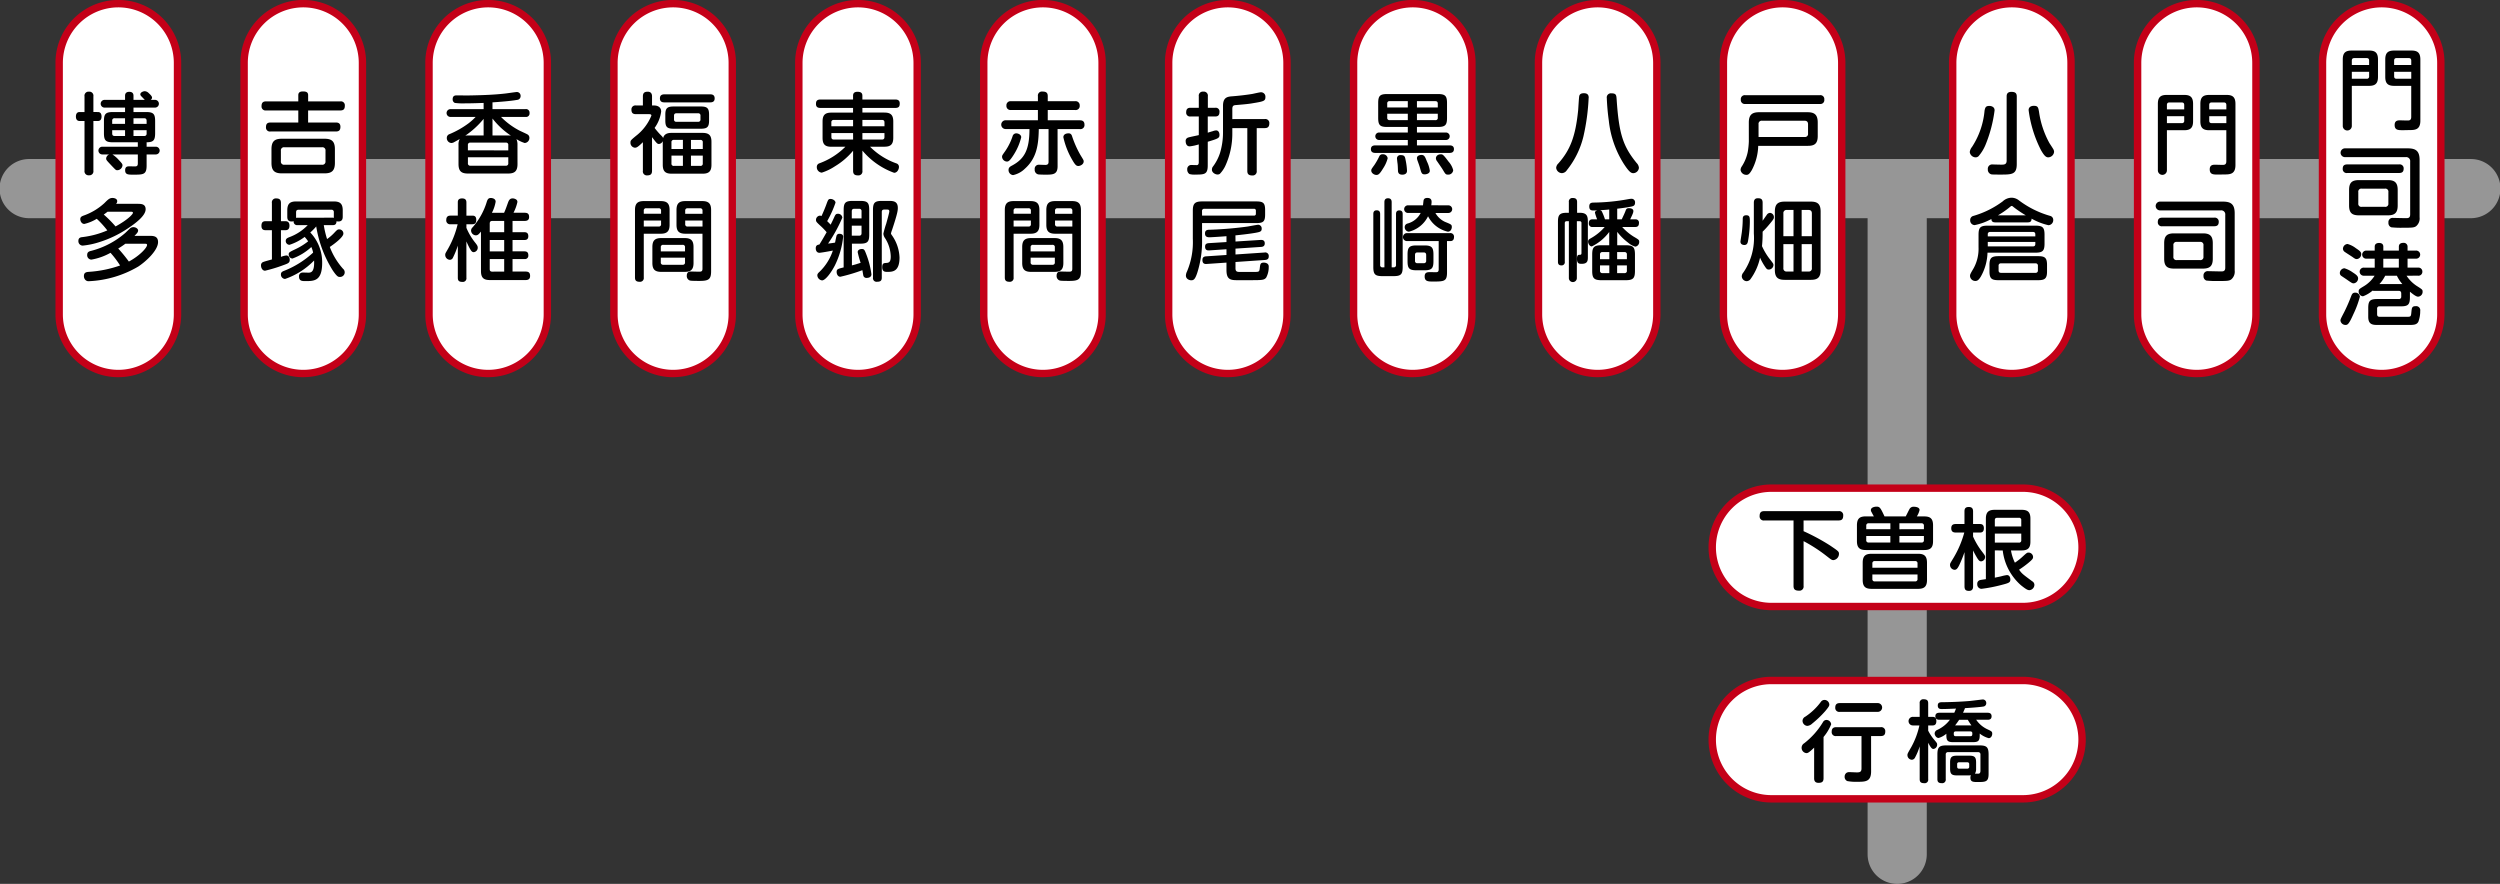
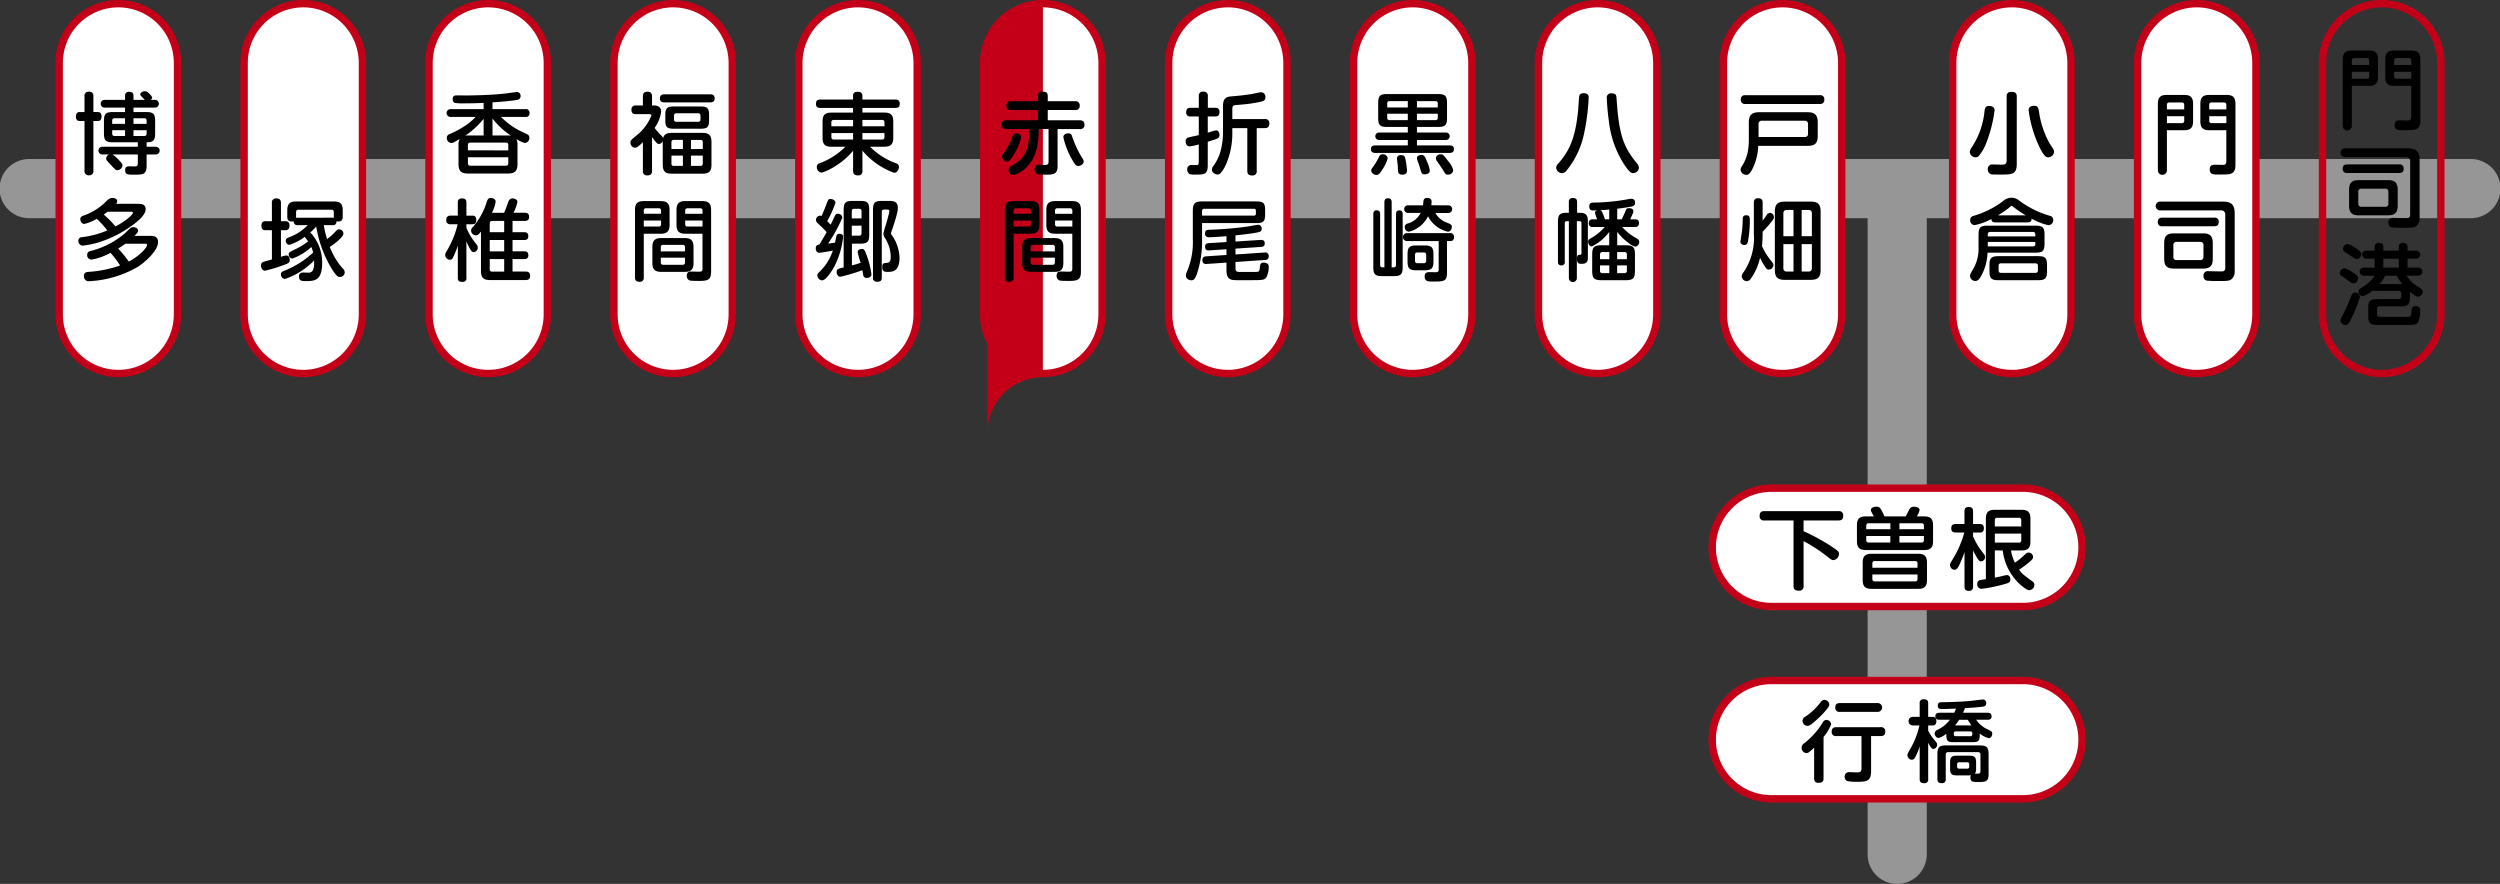
<svg xmlns="http://www.w3.org/2000/svg" id="グループ_4770" data-name="グループ 4770" width="370" height="130.814" viewBox="0 0 370 130.814">
  <rect x="0" y="0" width="370" height="130.814" fill="#333333" stroke="none" />
  <defs>
    <clipPath id="clip-path">
      <rect id="長方形_4734" data-name="長方形 4734" width="370" height="130.814" fill="none" />
    </clipPath>
  </defs>
  <g id="グループ_4292" data-name="グループ 4292" clip-path="url(#clip-path)">
    <path id="パス_7081" data-name="パス 7081" d="M365.621,30.257H4.379a4.379,4.379,0,1,1,0-8.757H365.621a4.379,4.379,0,1,1,0,8.757" transform="translate(0 2.036)" fill="#969696" />
    <path id="パス_7082" data-name="パス 7082" d="M256.879,128.778A4.379,4.379,0,0,1,252.5,124.4V25.879a4.379,4.379,0,0,1,8.757,0V124.4a4.379,4.379,0,0,1-4.379,4.379" transform="translate(23.905 2.036)" fill="#969696" />
    <path id="パス_7083" data-name="パス 7083" d="M16.757,55.235h0A8.758,8.758,0,0,1,8,46.477V9.258a8.757,8.757,0,0,1,17.515,0V46.477a8.758,8.758,0,0,1-8.757,8.757" transform="translate(0.757 0.047)" fill="#fff" />
    <path id="パス_7084" data-name="パス 7084" d="M16.8,55.828a9.315,9.315,0,0,1-9.3-9.3V9.3a9.3,9.3,0,1,1,18.609,0V46.524a9.315,9.315,0,0,1-9.3,9.3m0-54.734A8.219,8.219,0,0,0,8.595,9.3V46.524a8.21,8.21,0,0,0,16.42,0V9.3a8.219,8.219,0,0,0-8.21-8.21" transform="translate(0.71)" fill="#c40018" />
    <path id="パス_7085" data-name="パス 7085" d="M13.52,15.415c.446,0,.537.368.537.657,0,.34-.117.669-.537.669h-.67v7.353a.59.59,0,0,1-.643.682.6.6,0,0,1-.671-.682V16.74h-.721c-.472,0-.552-.393-.552-.657,0-.368.144-.669.552-.669h.721V13.1a.6.6,0,0,1,.657-.7.6.6,0,0,1,.657.7v2.311Zm8.428-1.8a.572.572,0,1,1,0,1.143H18.784v.657h1.851c1.1,0,1.352.276,1.352,1.352v1.772c0,1.09-.276,1.339-1.26,1.353v.656h1.327a.572.572,0,1,1,0,1.142H20.727v1.629c0,1.352-.46,1.365-1.956,1.365-.774,0-1.221,0-1.221-.657,0-.577.38-.577.644-.577.131,0,.7.013.8.013.289,0,.433-.079.433-.46V21.689H15.66a4.589,4.589,0,0,1,.945.816c.473.5.552.616.552.8a.794.794,0,0,1-.762.721c-.222,0-.262-.065-.735-.552-.88-.93-.92-.958-.92-1.206a.693.693,0,0,1,.46-.579h-1a.572.572,0,1,1,0-1.142h5.226v-.656H15.765c-1.09,0-1.353-.263-1.353-1.353V16.767c0-1.063.236-1.352,1.353-1.352h1.772v-.657H14.544a.573.573,0,1,1,0-1.143h2.993V13c0-.393.236-.577.616-.577s.631.157.631.577v.616h1.68c-.079-.078-.459-.472-.537-.551a.444.444,0,0,1-.132-.263c0-.315.46-.472.657-.472a.877.877,0,0,1,.578.276c.2.184.5.459.5.669a.392.392,0,0,1-.209.34Zm-6.314,3.546h1.9v-.828H16.013a.331.331,0,0,0-.38.368Zm0,.945v.486c0,.236.1.368.38.368h1.524v-.854Zm5.094-.945v-.447c0-.21-.079-.381-.368-.381H18.784v.828Zm0,.945H18.784v.854h1.575a.327.327,0,0,0,.368-.368Z" transform="translate(0.972 1.167)" />
    <path id="パス_7086" data-name="パス 7086" d="M19.37,27.633c.485,0,1.181,0,1.181.8,0,.972-1.51,2.088-2.613,2.823a16.192,16.192,0,0,1-4.213,2.034,11.692,11.692,0,0,1-2.482.527.651.651,0,0,1-.644-.7c0-.5.381-.539.629-.564a13.233,13.233,0,0,0,3.651-.986,13.561,13.561,0,0,0-1.562-1.719,6.313,6.313,0,0,1-1.838.761c-.407,0-.6-.432-.6-.708,0-.343.262-.435.446-.512a8.913,8.913,0,0,0,3.112-1.851c.552-.552.775-.774,1.209-.774.053,0,.7.012.7.485a.546.546,0,0,1-.171.381Zm1.772,4.74c.5,0,1.247,0,1.247.917,0,1.209-1.72,2.824-2.927,3.624A15.723,15.723,0,0,1,12.2,39.081a.659.659,0,0,1-.6-.223.837.837,0,0,1-.184-.539c0-.577.42-.6.855-.629a17.173,17.173,0,0,0,4.5-.933,14.038,14.038,0,0,0-1.418-1.877,8.79,8.79,0,0,1-2.836,1.01.645.645,0,0,1-.616-.7c0-.433.288-.525.6-.6a12.416,12.416,0,0,0,5.027-2.638c.131-.119.644-.631.763-.722a.712.712,0,0,1,.446-.145c.38,0,.7.248.7.5s-.21.46-.539.788ZM14.919,28.8c-.171.131-.315.248-.565.42A17.011,17.011,0,0,1,16.1,30.98c1.942-1.064,2.572-1.851,2.572-2.009s-.144-.171-.342-.171Zm2.626,4.74a12.261,12.261,0,0,1-1.051.708,22.571,22.571,0,0,1,1.575,1.93c1.668-.905,2.692-2.073,2.692-2.454,0-.184-.131-.184-.419-.184Z" transform="translate(1.003 2.534)" />
    <path id="パス_7087" data-name="パス 7087" d="M66.757,55.235h0A8.758,8.758,0,0,1,58,46.477V9.258a8.757,8.757,0,0,1,17.515,0V46.477a8.758,8.758,0,0,1-8.757,8.757" transform="translate(5.491 0.047)" fill="#fff" />
    <path id="パス_7088" data-name="パス 7088" d="M66.8,55.828a9.315,9.315,0,0,1-9.3-9.3V9.3a9.3,9.3,0,1,1,18.609,0V46.524a9.315,9.315,0,0,1-9.3,9.3m0-54.734a8.219,8.219,0,0,0-8.21,8.21V46.524a8.21,8.21,0,0,0,16.42,0V9.3a8.219,8.219,0,0,0-8.21-8.21" transform="translate(5.444)" fill="#c40018" />
    <path id="パス_7089" data-name="パス 7089" d="M70.874,23.111c0,1.1-.485,1.394-1.4,1.394H63.563c-.933,0-1.419-.289-1.419-1.394V20.276a1.631,1.631,0,0,1,.184-.88c-.145.08-.787.447-.918.512a.909.909,0,0,1-.328.08.725.725,0,0,1-.67-.749.576.576,0,0,1,.394-.565,13.278,13.278,0,0,0,2.822-1.6,8.791,8.791,0,0,0,1.051-.945h-3.7a.578.578,0,1,1,0-1.155H65.86v-.918c-.393.011-1.615.065-2.928.065a8.511,8.511,0,0,1-1.326-.065.554.554,0,0,1-.327-.552c0-.565.407-.565.616-.565.25,0,1.365.013,1.588.013,2.68-.041,4.162-.132,5.462-.276.3-.026,1.667-.236,1.838-.236a.559.559,0,0,1,.551.6.549.549,0,0,1-.512.564c-.932.171-2.612.3-3.65.367v1h4.884a.523.523,0,0,1,.6.578.515.515,0,0,1-.6.577H68.433a10.853,10.853,0,0,0,2.809,2.061c.145.067,1.025.474,1.077.512a.558.558,0,0,1,.315.512.741.741,0,0,1-.7.775,5.311,5.311,0,0,1-1.221-.578,1.911,1.911,0,0,1,.157.866ZM65.86,18.87V16.416A12.724,12.724,0,0,1,63.143,18.9a2.094,2.094,0,0,1,.42-.027Zm3.65,2.207V20.3a.322.322,0,0,0-.368-.369H63.9a.328.328,0,0,0-.368.369v.774Zm0,1.024H63.536v.867a.332.332,0,0,0,.368.381h5.238a.331.331,0,0,0,.368-.381Zm-.039-3.23a2.518,2.518,0,0,1,.433.027,11.466,11.466,0,0,1-2.731-2.534V18.87Z" transform="translate(5.716 1.178)" />
    <path id="パス_7090" data-name="パス 7090" d="M63.329,38.569a.532.532,0,0,1-.6.618c-.539,0-.67-.224-.67-.618V33.817a12.288,12.288,0,0,1-.722,1.785.5.5,0,0,1-.46.315.723.723,0,0,1-.683-.722c0-.209.014-.209.407-.892a13.742,13.742,0,0,0,1.432-3.65H60.992a.561.561,0,0,1-.643-.631c0-.643.459-.643.643-.643h1.064V27.449c0-.223.012-.617.631-.617.552,0,.643.3.643.617V29.38h.893c.314,0,.565.13.565.616,0,.406-.131.657-.565.657h-.893v.537A9.137,9.137,0,0,0,64.6,33.344c.34.419.406.565.406.775a.661.661,0,0,1-.59.669c-.236,0-.355-.158-.525-.446-.146-.236-.394-.761-.565-1.143Zm2.153-6.826c-.327.394-.46.552-.762.552a.731.731,0,0,1-.7-.709.649.649,0,0,1,.223-.472,10.177,10.177,0,0,0,2.114-3.822c.119-.342.238-.524.591-.524.131,0,.709.053.709.551a5.619,5.619,0,0,1-.552,1.641h1.8c.2-.419.394-.985.578-1.5.118-.314.25-.631.683-.631a.955.955,0,0,1,.5.144.426.426,0,0,1,.209.407,6.451,6.451,0,0,1-.577,1.575h1.654c.551,0,.656.276.656.644,0,.525-.432.564-.669.564H70.157v1.668H71.9c.315,0,.591.105.591.591,0,.552-.4.564-.591.564H70.157v1.681h1.758c.474,0,.579.262.579.6a.5.5,0,0,1-.579.539H70.157v1.851h1.93c.5,0,.669.209.669.657,0,.539-.393.6-.669.6H66.8c-.893,0-1.314-.315-1.314-1.326Zm3.439.092V30.166H67.15c-.3,0-.368.184-.368.382v1.286Zm0,1.155h-2.14v1.68h2.14Zm0,4.674V35.812h-2.14V37.3c0,.184.054.368.368.368Z" transform="translate(5.699 2.534)" />
    <path id="パス_7091" data-name="パス 7091" d="M41.757,55.235h0A8.758,8.758,0,0,1,33,46.477V9.258a8.757,8.757,0,0,1,17.515,0V46.477a8.758,8.758,0,0,1-8.757,8.757" transform="translate(3.124 0.047)" fill="#fff" />
    <path id="パス_7092" data-name="パス 7092" d="M41.8,55.828a9.315,9.315,0,0,1-9.3-9.3V9.3a9.3,9.3,0,1,1,18.609,0V46.524a9.315,9.315,0,0,1-9.3,9.3m0-54.734a8.219,8.219,0,0,0-8.21,8.21V46.524a8.21,8.21,0,0,0,16.42,0V9.3a8.219,8.219,0,0,0-8.21-8.21" transform="translate(3.077)" fill="#c40018" />
-     <path id="パス_7093" data-name="パス 7093" d="M47.018,13.836a.576.576,0,0,1,.669.631c0,.486-.17.709-.669.709H42.252v1.785h4.1c.209,0,.682.012.682.629,0,.5-.2.7-.682.7H36.7a.583.583,0,0,1-.683-.629c0-.46.159-.7.683-.7h4.1V15.176H36.043a.591.591,0,0,1-.683-.644c0-.565.288-.7.683-.7H40.8v-.905c0-.343.171-.565.67-.565.46,0,.787.079.787.565v.905Zm-.8,9.1c0,1.181-.486,1.549-1.536,1.549H38.367c-1.051,0-1.537-.368-1.537-1.549V20.913c0-1.2.5-1.55,1.537-1.55h6.314c1.025,0,1.536.342,1.536,1.55Zm-1.391-1.8a.457.457,0,0,0-.524-.512H38.747a.456.456,0,0,0-.524.512v1.55a.461.461,0,0,0,.524.525H44.3a.461.461,0,0,0,.524-.525Z" transform="translate(3.348 1.171)" />
    <path id="パス_7094" data-name="パス 7094" d="M36.9,31.527H35.97c-.171,0-.616,0-.616-.631,0-.485.171-.7.616-.7H36.9V27.509a.584.584,0,0,1,.631-.683c.473,0,.709.172.709.683V30.2h.682c.315,0,.578.159.578.657,0,.473-.223.67-.578.67h-.682v3.952a3.121,3.121,0,0,1,.787-.21c.354,0,.512.328.512.644,0,.446-.223.537-1.011.813a21.924,21.924,0,0,1-2.639.8c-.393,0-.6-.42-.6-.774a.506.506,0,0,1,.355-.527c.183-.078,1.076-.314,1.26-.368Zm7.68-.748a13.855,13.855,0,0,0,.486,2.061,6.562,6.562,0,0,0,1.037-.893c.46-.486.512-.539.775-.539a.608.608,0,0,1,.6.631c0,.512-1.3,1.5-2.009,1.969a10.341,10.341,0,0,0,1.956,3.229.682.682,0,0,1-.473,1.209c-.236,0-.407-.027-1.051-.972a17.434,17.434,0,0,1-2.441-6.5,8.139,8.139,0,0,1-.88.893,6.38,6.38,0,0,1,1.76,4.477c0,2.717-1.182,2.717-2.483,2.717-.459,0-.945,0-.945-.683a.519.519,0,0,1,.472-.577c.132-.013.788.013.933.013.407,0,.906-.131.828-1.8a10.925,10.925,0,0,1-4.293,2.73.642.642,0,0,1-.616-.669c0-.3.17-.407.419-.512a13.7,13.7,0,0,0,4.346-2.717,4.1,4.1,0,0,0-.263-.828,8.238,8.238,0,0,1-2.8,1.707.6.6,0,0,1-.551-.617c0-.289.105-.342,1.063-.8a9.46,9.46,0,0,0,1.812-1.129,4.9,4.9,0,0,0-.512-.656A7.569,7.569,0,0,1,39.5,33.693a.567.567,0,0,1-.552-.577c0-.328.236-.435.524-.552a7.244,7.244,0,0,0,2.732-1.785H40.7a.511.511,0,0,1-.578-.591.772.772,0,0,1-.3.053c-.644,0-.644-.473-.644-.775V28.6c0-1,.406-1.327,1.326-1.327h5.553c.893,0,1.327.3,1.327,1.327v.866c0,.276,0,.775-.657.775a.953.953,0,0,1-.263-.041c-.012.552-.34.579-.578.579Zm1.3-1.1a1.311,1.311,0,0,1,.2.013.869.869,0,0,1-.014-.223v-.6a.333.333,0,0,0-.381-.368h-4.8c-.263,0-.406.078-.406.393v.578a1.047,1.047,0,0,1-.014.223,1.138,1.138,0,0,1,.236-.013Z" transform="translate(3.341 2.54)" />
    <path id="パス_7095" data-name="パス 7095" d="M91.757,55.235h0A8.758,8.758,0,0,1,83,46.477V9.258a8.757,8.757,0,1,1,17.515,0V46.477a8.758,8.758,0,0,1-8.757,8.757" transform="translate(7.858 0.047)" fill="#fff" />
    <path id="パス_7096" data-name="パス 7096" d="M91.8,55.828a9.315,9.315,0,0,1-9.3-9.3V9.3a9.3,9.3,0,1,1,18.609,0V46.524a9.315,9.315,0,0,1-9.3,9.3m0-54.734a8.219,8.219,0,0,0-8.21,8.21V46.524a8.21,8.21,0,0,0,16.42,0V9.3a8.219,8.219,0,0,0-8.21-8.21" transform="translate(7.811)" fill="#c40018" />
    <path id="パス_7097" data-name="パス 7097" d="M90.019,19.715a.688.688,0,0,1-.552.42c-.263,0-.342-.105-1.037-1.011V24.1c0,.485-.2.683-.709.683a.587.587,0,0,1-.644-.683V19.871c-.775.763-.959.816-1.182.816a.724.724,0,0,1-.656-.749c0-.315.039-.355.814-1a7.228,7.228,0,0,0,2.285-3.006c0-.21-.236-.21-.356-.21H86.054c-.473,0-.671-.2-.671-.67a.579.579,0,0,1,.671-.616h1.024V13.1c0-.524.236-.7.721-.7.54,0,.632.4.632.683v1.353h.276c.656,0,1.076.315,1.076.905a5.287,5.287,0,0,1-.972,2.416c.3.407.644.775.774.92.4.393.435.446.487.59.171-.762.945-.774,1.26-.774H95.9c.932,0,1.326.34,1.326,1.326v3.387c0,1-.407,1.326-1.326,1.326H91.332c-.892,0-1.313-.314-1.313-1.326Zm.262-5.737c-.222,0-.682-.013-.682-.591,0-.459.276-.6.682-.6H97.03c.223,0,.669.025.669.6,0,.511-.354.591-.669.591Zm6.592,2.7c0,.959-.29,1.2-1.248,1.2H91.647c-.946,0-1.248-.223-1.248-1.2v-.892c0-.972.316-1.2,1.248-1.2h3.978c.92,0,1.248.211,1.248,1.2Zm-5.567,4.2H93V19.531H91.673a.322.322,0,0,0-.368.368ZM93,23.378V21.855H91.306v1.156a.322.322,0,0,0,.368.368Zm2.6-7.419a.322.322,0,0,0-.368-.368H92.053c-.314,0-.368.184-.368.368v.525a.322.322,0,0,0,.368.368h3.178a.322.322,0,0,0,.368-.368Zm.342,4.923V19.9a.322.322,0,0,0-.368-.368H94.193v1.352Zm0,.972H94.193v1.524h1.379a.322.322,0,0,0,.368-.368Z" transform="translate(8.07 1.174)" />
    <path id="パス_7098" data-name="パス 7098" d="M87.151,38.5a.553.553,0,0,1-.619.629c-.524,0-.682-.223-.682-.629V28.513c0-.984.393-1.327,1.313-1.327h2.482c.905,0,1.326.315,1.326,1.327v2.178c0,.986-.406,1.327-1.326,1.327H87.151Zm2.558-9.439v-.447a.321.321,0,0,0-.354-.368H87.518a.324.324,0,0,0-.367.368v.447Zm-2.558,1v.892h2.192a.321.321,0,0,0,.367-.368v-.524Zm7.364,6.275c0,1.011-.42,1.327-1.313,1.327H89.75c-.906,0-1.326-.315-1.326-1.327V33.987c0-1,.407-1.326,1.326-1.326H93.2c.908,0,1.313.328,1.313,1.326Zm-4.844-1.706h3.584v-.6a.322.322,0,0,0-.368-.368H90.038a.326.326,0,0,0-.367.368Zm0,.932v.682a.326.326,0,0,0,.367.368h2.849a.322.322,0,0,0,.368-.368v-.682Zm3.65-3.545c-.932,0-1.327-.34-1.327-1.327V28.513c0-1,.407-1.327,1.327-1.327H95.79c.958,0,1.326.368,1.326,1.327v9.046c0,1.221-.368,1.442-1.72,1.442-1.3,0-1.378-.037-1.5-.091a.7.7,0,0,1-.381-.669c0-.631.447-.631.616-.631s1.011.026,1.183.026c.354,0,.525-.039.525-.446V32.018Zm-.039-2.953h2.562v-.447a.328.328,0,0,0-.369-.368H93.649a.327.327,0,0,0-.368.368Zm2.562,1H93.282v.524a.326.326,0,0,0,.368.368h2.194Z" transform="translate(8.128 2.574)" />
    <path id="パス_7099" data-name="パス 7099" d="M116.757,55.235h0A8.758,8.758,0,0,1,108,46.477V9.258a8.757,8.757,0,0,1,17.515,0V46.477a8.758,8.758,0,0,1-8.757,8.757" transform="translate(10.225 0.047)" fill="#fff" />
    <path id="パス_7100" data-name="パス 7100" d="M116.8,55.828a9.315,9.315,0,0,1-9.3-9.3V9.3a9.3,9.3,0,1,1,18.609,0V46.524a9.315,9.315,0,0,1-9.3,9.3m0-54.734a8.219,8.219,0,0,0-8.21,8.21V46.524a8.21,8.21,0,0,0,16.42,0V9.3a8.219,8.219,0,0,0-8.21-8.21" transform="translate(10.177)" fill="#c40018" />
    <path id="パス_7101" data-name="パス 7101" d="M120.433,15.485c.92,0,1.326.33,1.326,1.327v2.4c0,1.024-.433,1.327-1.326,1.327H118.32a10.36,10.36,0,0,0,3.9,2.468.533.533,0,0,1,.38.524c0,.328-.235.866-.721.866a11.041,11.041,0,0,1-4.687-3.282V24.1a.591.591,0,0,1-.657.683c-.511,0-.721-.2-.721-.683V21.131a10.479,10.479,0,0,1-2.678,2.3,7.93,7.93,0,0,1-1.956.946.8.8,0,0,1-.736-.841A.543.543,0,0,1,110.81,23a10.509,10.509,0,0,0,3.859-2.454h-2.061c-.917,0-1.313-.328-1.313-1.327v-2.4c0-.971.368-1.327,1.313-1.327h3.2V14.8h-4.818c-.276,0-.67-.051-.67-.578,0-.381.092-.669.67-.669h4.818v-.565c0-.393.223-.577.644-.577s.735.105.735.577v.565h4.858c.275,0,.67.053.67.578,0,.419-.105.669-.67.669H117.19v.682Zm-4.622,2.023v-.932h-2.848a.324.324,0,0,0-.368.368v.564Zm0,1.01H112.6v.591c0,.21.079.368.368.368h2.848Zm1.378-1.01h3.269v-.564c0-.2-.078-.368-.354-.368H117.19Zm0,1.01v.959H120.1c.3,0,.354-.2.354-.368v-.591Z" transform="translate(10.445 1.175)" />
    <path id="パス_7102" data-name="パス 7102" d="M110.917,30.81c-.5-.472-.591-.564-.591-.8a.638.638,0,0,1,.564-.643.562.562,0,0,1,.251.065c.34-.722.629-1.483.669-1.588.315-.867.342-.945.683-.945s.721.262.721.551a15.979,15.979,0,0,1-1.233,2.73c.248.251.275.264.511.527.355-.709.381-.775.578-1.21.143-.3.235-.405.486-.405a.631.631,0,0,1,.669.577,22.031,22.031,0,0,1-2.113,3.834c.564-.065.826-.105,1.037-.145.025-.131.157-.8.2-.945a.417.417,0,0,1,.472-.355c.105,0,.525.026.525.432a12.5,12.5,0,0,1-1.222,4.241c-.524,1.025-1.391,2.22-1.9,2.22a.789.789,0,0,1-.7-.749c0-.223.144-.355.367-.564a7.718,7.718,0,0,0,1.931-3.1c-.932.184-1.851.328-1.982.328-.551,0-.551-.616-.551-.656,0-.5.34-.539.537-.565.289-.46.564-.918,1.076-1.825a9.991,9.991,0,0,0-.984-1.011m3.505-2.271c0-1.089.263-1.351,1.352-1.351h1.089c1.091,0,1.34.262,1.34,1.351v3.624c0,1.063-.236,1.352-1.34,1.352h-1.221v3.216c.512-.131.6-.157,1.287-.38a14.635,14.635,0,0,1-.433-1.576c0-.34.342-.472.6-.472.368,0,.42.131.671.787a12.738,12.738,0,0,1,.761,2.955c0,.511-.565.539-.682.539a.472.472,0,0,1-.5-.289c-.039-.132-.131-.736-.159-.854a25.6,25.6,0,0,1-3.254.972c-.4,0-.552-.433-.552-.7,0-.433.184-.473,1.037-.682Zm1.2,1.235h1.444v-1.05a.324.324,0,0,0-.355-.369h-.736c-.276,0-.354.172-.354.369Zm1.444,1.075h-1.444v1.485h1.089c.248,0,.355-.132.355-.368Zm1.693-2.31c0-1.089.263-1.351,1.352-1.351h.972c.617,0,1.352.012,1.352,1.037,0,.3,0,.708-.854,3.257a4.453,4.453,0,0,0-.157.5c0,.105.051.171.2.381a6.112,6.112,0,0,1,1.064,3.2c0,2.128-1.064,2.128-1.812,2.128-.315,0-.749,0-.749-.7,0-.591.276-.6.539-.617.381-.026.721-.041.721-.932a5.173,5.173,0,0,0-.853-2.757,1.291,1.291,0,0,1-.236-.644,14.239,14.239,0,0,1,.42-1.484c.092-.327.46-1.628.46-1.825,0-.263-.21-.263-.328-.263h-.433c-.328,0-.355.224-.355.368v9.7c0,.472-.21.617-.7.617a.53.53,0,0,1-.6-.617Z" transform="translate(10.441 2.547)" />
    <path id="パス_7103" data-name="パス 7103" d="M141.757,55.235h0A8.758,8.758,0,0,1,133,46.477V9.258a8.757,8.757,0,1,1,17.515,0V46.477a8.758,8.758,0,0,1-8.757,8.757" transform="translate(12.592 0.047)" fill="#fff" />
-     <path id="パス_7104" data-name="パス 7104" d="M141.8,55.828a9.315,9.315,0,0,1-9.3-9.3V9.3a9.3,9.3,0,0,1,18.609,0V46.524a9.315,9.315,0,0,1-9.3,9.3m0-54.734a8.219,8.219,0,0,0-8.21,8.21V46.524a8.21,8.21,0,1,0,16.42,0V9.3a8.219,8.219,0,0,0-8.21-8.21" transform="translate(12.544)" fill="#c40018" />
+     <path id="パス_7104" data-name="パス 7104" d="M141.8,55.828a9.315,9.315,0,0,1-9.3-9.3V9.3a9.3,9.3,0,0,1,18.609,0V46.524a9.315,9.315,0,0,1-9.3,9.3a8.219,8.219,0,0,0-8.21,8.21V46.524a8.21,8.21,0,1,0,16.42,0V9.3a8.219,8.219,0,0,0-8.21-8.21" transform="translate(12.544)" fill="#c40018" />
    <path id="パス_7105" data-name="パス 7105" d="M143.708,23.432c0,1.247-.708,1.247-1.851,1.247-.236,0-.841-.013-1.01-.039a.68.68,0,0,1-.525-.749.6.6,0,0,1,.657-.682c.144,0,.774.026.905.026.328,0,.486-.118.486-.447V17.931h-1.445c-.038,2.4-.34,4.318-2.047,5.855a3.568,3.568,0,0,1-1.759.958.748.748,0,0,1-.67-.775c0-.34.222-.485.525-.643,1.8-.971,2.572-2.285,2.572-5.4h-3.492a.651.651,0,1,1,0-1.3h4.74V15.108h-3.979a.6.6,0,0,1-.682-.643.607.607,0,0,1,.682-.658h3.979V13.06a.6.6,0,0,1,.682-.682c.591,0,.775.223.775.682v.748h4.031a.608.608,0,0,1,.7.644.6.6,0,0,1-.7.657h-4.031v1.523h4.714c.209,0,.721,0,.721.644a.6.6,0,0,1-.7.657h-3.282Zm-5.382-4.293a8.636,8.636,0,0,1-1.168,2.679c-.565.892-.762.92-.959.92a.747.747,0,0,1-.709-.683c0-.2,0-.21.46-.854a8.719,8.719,0,0,0,1.1-2.219.562.562,0,0,1,.527-.42c.327,0,.748.21.748.578m7.536-.118a15.032,15.032,0,0,0,1.248,2.784c.446.721.46.749.46.905,0,.46-.525.683-.788.683-.289,0-.46-.131-.92-.932a11.494,11.494,0,0,1-1.3-3.322c0-.327.25-.578.787-.578.368,0,.46.289.512.46" transform="translate(12.816 1.172)" />
    <path id="パス_7106" data-name="パス 7106" d="M137.151,38.5a.553.553,0,0,1-.618.629c-.524,0-.682-.223-.682-.629V28.513c0-.984.393-1.327,1.312-1.327h2.482c.905,0,1.326.315,1.326,1.327v2.178c0,.986-.406,1.327-1.326,1.327h-2.494Zm2.558-9.439v-.447a.321.321,0,0,0-.354-.368h-1.838a.324.324,0,0,0-.367.368v.447Zm-2.558,1v.892h2.192a.321.321,0,0,0,.367-.368v-.524Zm7.364,6.275c0,1.011-.42,1.327-1.312,1.327H139.75c-.906,0-1.326-.315-1.326-1.327V33.987c0-1,.407-1.326,1.326-1.326H143.2c.906,0,1.312.328,1.312,1.326Zm-4.844-1.706h3.584v-.6a.322.322,0,0,0-.368-.368h-2.849a.326.326,0,0,0-.367.368Zm0,.932v.682a.326.326,0,0,0,.367.368h2.849a.322.322,0,0,0,.368-.368v-.682Zm3.65-3.545c-.932,0-1.327-.34-1.327-1.327V28.513c0-1,.407-1.327,1.327-1.327h2.469c.958,0,1.326.368,1.326,1.327v9.046c0,1.221-.368,1.442-1.72,1.442-1.3,0-1.378-.037-1.5-.091a.7.7,0,0,1-.381-.669c0-.631.447-.631.616-.631s1.012.026,1.183.026c.354,0,.525-.039.525-.446V32.018Zm-.039-2.953h2.562v-.447a.328.328,0,0,0-.369-.368h-1.825a.327.327,0,0,0-.368.368Zm2.562,1h-2.562v.524a.326.326,0,0,0,.368.368h2.194Z" transform="translate(12.862 2.574)" />
    <path id="パス_7107" data-name="パス 7107" d="M166.757,55.235h0A8.758,8.758,0,0,1,158,46.477V9.258a8.757,8.757,0,1,1,17.515,0V46.477a8.758,8.758,0,0,1-8.757,8.757" transform="translate(14.959 0.047)" fill="#fff" />
    <path id="パス_7108" data-name="パス 7108" d="M166.8,55.828a9.315,9.315,0,0,1-9.3-9.3V9.3a9.3,9.3,0,0,1,18.609,0V46.524a9.315,9.315,0,0,1-9.3,9.3m0-54.734a8.219,8.219,0,0,0-8.21,8.21V46.524a8.21,8.21,0,0,0,16.42,0V9.3a8.219,8.219,0,0,0-8.21-8.21" transform="translate(14.911)" fill="#c40018" />
    <path id="パス_7109" data-name="パス 7109" d="M163.569,23.3c0,1.3-.433,1.365-1.772,1.365a2.886,2.886,0,0,1-.933-.079.774.774,0,0,1-.328-.683.6.6,0,0,1,.67-.656c.131,0,.683.025.8.013.21-.041.236-.276.236-.407V20.2a7.232,7.232,0,0,1-1.339.289c-.591,0-.6-.683-.6-.762a.505.505,0,0,1,.355-.537c.131-.067,1.339-.3,1.588-.368V16.066h-1.221a.565.565,0,0,1-.644-.644c0-.643.46-.643.644-.643h1.221V13.073a.59.59,0,0,1,.656-.683.6.6,0,0,1,.684.683V14.78h1.076a.553.553,0,0,1,.644.631c0,.6-.368.656-.644.656h-1.089v2.4c.117-.039.629-.2.736-.222a1.609,1.609,0,0,1,.511-.119c.315,0,.486.315.486.657,0,.472-.158.552-1.733,1.024ZM172,16.447a.591.591,0,0,1,.683.657c0,.643-.432.683-.683.683h-1.181v6.327a.6.6,0,0,1-.657.683c-.616,0-.736-.3-.736-.683V17.787h-2.218v.748a11.425,11.425,0,0,1-1.064,4.9,4.524,4.524,0,0,1-.775,1.115.547.547,0,0,1-.34.105c-.368,0-.841-.3-.841-.7a.873.873,0,0,1,.092-.394,6.956,6.956,0,0,0,1.117-2.126,10.559,10.559,0,0,0,.432-2.955V14.491c0-1.313.709-1.365,1.457-1.418.487-.039,1.786-.159,2.876-.343.211-.038,1.089-.248,1.273-.248a.652.652,0,0,1,.671.7c0,.616-.251.656-2.089.959-.539.091-1.508.17-2.257.235-.315.026-.552.053-.552.578v1.5Z" transform="translate(15.176 1.173)" />
    <path id="パス_7110" data-name="パス 7110" d="M162.726,32.786A15.356,15.356,0,0,1,162,37.843c-.3.866-.485,1.063-.878,1.063-.251,0-.788-.171-.788-.7a1.475,1.475,0,0,1,.157-.591,11.131,11.131,0,0,0,.867-4.857V28.585c0-1.037.315-1.352,1.366-1.352h8.047c1.025,0,1.287.251,1.287,1.287v.631c0,1.037-.251,1.286-1.287,1.286h-8.047Zm0-3.452H170.4a.258.258,0,0,0,.29-.29v-.432a.258.258,0,0,0-.29-.289h-7.326a.312.312,0,0,0-.354.354Zm4.949,3.834,3.7-.236c.34-.026.631.078.631.512s-.315.511-.578.524l-3.755.25v.867l4.293-.29a.517.517,0,0,1,.629.566c0,.262-.092.512-.565.537l-4.358.3v.932c0,.5.262.537.616.537h2.089c.787,0,.828,0,.892-.577s.092-.8.6-.8a.956.956,0,0,1,.512.144.526.526,0,0,1,.209.486,3.242,3.242,0,0,1-.381,1.6c-.327.368-.564.368-2.678.368h-1.693c-1,0-1.5-.2-1.5-1.5v-1.1l-2.914.2c-.2.013-.644.039-.644-.578,0-.289.092-.525.565-.551l2.993-.2V34.31l-2.521.171c-.209.013-.643.039-.643-.552,0-.368.184-.5.578-.524l2.586-.159V32.38c-.657.053-2.218.158-2.494.158-.236,0-.683,0-.683-.565,0-.539.407-.552.762-.552a53.356,53.356,0,0,0,5.54-.472c.25-.039,1.4-.264,1.575-.264a.541.541,0,0,1,.512.6c0,.42-.289.474-.905.591-1.039.184-2.468.328-2.981.381Z" transform="translate(15.18 2.578)" />
    <path id="パス_7111" data-name="パス 7111" d="M191.757,55.235h0A8.758,8.758,0,0,1,183,46.477V9.258a8.757,8.757,0,1,1,17.515,0V46.477a8.758,8.758,0,0,1-8.757,8.757" transform="translate(17.325 0.047)" fill="#fff" />
    <path id="パス_7112" data-name="パス 7112" d="M191.8,55.828a9.315,9.315,0,0,1-9.3-9.3V9.3a9.3,9.3,0,1,1,18.609,0V46.524a9.315,9.315,0,0,1-9.3,9.3m0-54.734a8.219,8.219,0,0,0-8.21,8.21V46.524a8.21,8.21,0,1,0,16.42,0V9.3a8.219,8.219,0,0,0-8.21-8.21" transform="translate(17.278)" fill="#c40018" />
    <path id="パス_7113" data-name="パス 7113" d="M192.161,18.412h4.227a.554.554,0,1,1,0,1.1h-4.227v.8h4.818c.158,0,.657,0,.657.551,0,.5-.381.564-.657.564H186.016c-.157,0-.669,0-.669-.551,0-.5.381-.564.669-.564h4.792v-.8h-4.2a.553.553,0,1,1,0-1.1h4.2v-.826h-3.032c-1.077,0-1.352-.25-1.352-1.353V14.067c0-1.09.263-1.353,1.352-1.353h7.483c1.09,0,1.352.276,1.352,1.353v2.165c0,1.064-.248,1.353-1.352,1.353h-3.1Zm-4.333,3.807a4.96,4.96,0,0,1-.683,1.511c-.5.826-.7.958-.985.958-.328,0-.761-.276-.761-.644,0-.184.013-.209.46-.826a9.426,9.426,0,0,0,.721-1.274.508.508,0,0,1,.539-.314.677.677,0,0,1,.709.59m-.066-7.523h3.045v-.933h-2.678a.321.321,0,0,0-.368.368Zm0,.932v.578a.322.322,0,0,0,.368.368h2.678v-.946Zm2.718,6.841a10.081,10.081,0,0,1,.21,1.6c0,.473-.407.578-.683.578-.5,0-.644-.25-.657-.6s-.026-.826-.066-1.076c-.026-.171-.078-.657-.078-.709a.487.487,0,0,1,.538-.512c.591,0,.644.223.736.722m4.765-7.772v-.565c0-.248-.105-.368-.368-.368h-2.717V14.7Zm0,.932h-3.085v.946h2.717a.324.324,0,0,0,.368-.368Zm-1.6,7.077a4.538,4.538,0,0,1,.42,1.353c0,.432-.526.537-.762.537-.433,0-.486-.21-.682-.918-.08-.29-.236-.736-.368-1.09a1.291,1.291,0,0,1-.092-.393c0-.343.368-.473.669-.473.435,0,.539.289.814.984m3.2.013a3.017,3.017,0,0,1,.682,1.26.722.722,0,0,1-.775.657c-.342,0-.393-.105-.761-.721-.131-.223-.447-.671-.841-1.248a.76.76,0,0,1-.184-.447c0-.222.171-.59.736-.59.25,0,.354.025,1.143,1.089" transform="translate(17.548 1.204)" />
    <path id="パス_7114" data-name="パス 7114" d="M187.313,27.41c0-.17,0-.6.537-.6s.539.435.539.6v9.623h.276a.326.326,0,0,0,.368-.367V29.157c0-.144,0-.552.485-.552.46,0,.5.328.5.552V36.98c0,1.077-.25,1.352-1.352,1.352h-1.642c-1.089,0-1.351-.262-1.351-1.352V29.169c0-.171,0-.577.5-.577.472,0,.511.342.511.577v7.5a.326.326,0,0,0,.368.367h.264Zm9.268,10.359c0,1.313-.38,1.365-2.034,1.365-.736,0-1.274,0-1.274-.749,0-.643.433-.643.84-.643.132,0,.7.013.816.013.3,0,.419-.092.419-.432V33.147h-4.673a.591.591,0,1,1,0-1.181h6.341a.529.529,0,0,1,.6.591c0,.342-.158.59-.539.59h-.5Zm.159-9.912a.566.566,0,1,1,0,1.129h-1.878a3.13,3.13,0,0,0,1.419,1.314c.933.38,1.01.407,1.01.775,0,.2-.13.682-.59.682a4.382,4.382,0,0,1-2.928-2.285,4.28,4.28,0,0,1-2.836,2.285.66.66,0,0,1-.616-.7.539.539,0,0,1,.432-.512,3.072,3.072,0,0,0,1.931-1.563h-1.839a.566.566,0,1,1,0-1.129h2.18c.013-.118.066-.6.08-.7.025-.118.078-.393.564-.393.629,0,.629.446.629.6a3.157,3.157,0,0,1-.051.486Zm-2.167,8.258c0,1.037-.235,1.352-1.313,1.352h-1.221c-1.076,0-1.3-.315-1.3-1.352v-.959c0-1.01.2-1.365,1.3-1.365h1.221c1.077,0,1.313.328,1.313,1.365Zm-1.076-.906c0-.236-.105-.381-.368-.381h-.918c-.236,0-.368.105-.368.381v.841a.322.322,0,0,0,.368.368h.918a.329.329,0,0,0,.368-.368Z" transform="translate(17.578 2.534)" />
    <path id="パス_7115" data-name="パス 7115" d="M216.757,55.235h0A8.758,8.758,0,0,1,208,46.477V9.258a8.757,8.757,0,0,1,17.515,0V46.477a8.758,8.758,0,0,1-8.757,8.757" transform="translate(19.692 0.047)" fill="#fff" />
    <path id="パス_7116" data-name="パス 7116" d="M216.8,55.828a9.315,9.315,0,0,1-9.3-9.3V9.3a9.3,9.3,0,1,1,18.609,0V46.524a9.315,9.315,0,0,1-9.3,9.3m0-54.734a8.219,8.219,0,0,0-8.21,8.21V46.524a8.21,8.21,0,0,0,16.42,0V9.3a8.219,8.219,0,0,0-8.21-8.21" transform="translate(19.645)" fill="#c40018" />
    <path id="パス_7117" data-name="パス 7117" d="M215.2,13.3a31.7,31.7,0,0,1-.762,5.658A12.734,12.734,0,0,1,211.971,24a.907.907,0,0,1-.736.433.878.878,0,0,1-.841-.788.991.991,0,0,1,.328-.656c1.76-2,2.534-3.979,2.928-7.89.025-.328.117-1.931.158-2.062.066-.342.354-.433.7-.433.7,0,.7.487.7.7m4.137.236c.342,5.094.944,6.918,2.953,9.387a1.137,1.137,0,0,1,.342.722.862.862,0,0,1-.828.788c-.328,0-.631-.184-1.432-1.419a14.844,14.844,0,0,1-2.193-6.341,33.41,33.41,0,0,1-.3-3.346.612.612,0,0,1,.682-.71c.709,0,.736.263.776.92" transform="translate(19.919 1.193)" />
    <path id="パス_7118" data-name="パス 7118" d="M213.432,38.622a.591.591,0,1,1-1.182,0V30.205h-.314c-.223,0-.29.119-.29.289v5.7a.469.469,0,0,1-.5.552c-.486,0-.511-.342-.511-.552V30.325c0-.959.17-1.366,1.273-1.366h.34V27.37a.523.523,0,0,1,.579-.6c.472,0,.641.2.641.6v1.588h.4c1.089,0,1.194.525,1.194,1.366V35.51c0,.512-.026,1-.905,1-.342,0-.709,0-.709-.736,0-.6.209-.6.445-.6.211,0,.223-.132.223-.29V30.494a.252.252,0,0,0-.288-.289h-.394Zm7.221-4.859c1.09,0,1.379.251,1.379,1.379v2.416c0,1.089-.263,1.378-1.379,1.378h-3.571c-1.1,0-1.378-.289-1.378-1.378V35.142c0-1.089.263-1.379,1.378-1.379h1.142V31.795a7.061,7.061,0,0,1-2.573,2.14c-.342,0-.552-.433-.552-.709s.171-.368.407-.5a7.591,7.591,0,0,0,2.048-1.666h-1.785a.5.5,0,0,1-.565-.566c0-.314.144-.565.512-.565h.721a7.976,7.976,0,0,1-.327-.984c0-.209.209-.3.368-.342-.2.013-.42.013-.565.013-.276,0-.644,0-.644-.59,0-.552.342-.565.669-.578a29.946,29.946,0,0,0,5.134-.512,2.929,2.929,0,0,1,.472-.053.52.52,0,0,1,.5.591c0,.381-.21.486-.486.552-.7.144-1.339.236-2.153.328V29.93h.67c.3-.643.419-.879.564-1.26.092-.262.172-.393.5-.393.394,0,.657.157.657.419,0,.21-.067.394-.473,1.234h.841a.473.473,0,0,1,.459.54c0,.446-.21.591-.565.591H220.14a8.016,8.016,0,0,0,1.655,1.4c.8.472.866.512.866.8a.691.691,0,0,1-.577.709,2.827,2.827,0,0,1-1.077-.6,8.187,8.187,0,0,1-1.6-1.588v1.981Zm-2.429-5.291c-.446.053-.945.08-1.391.105a.385.385,0,0,1,.342.276,8.356,8.356,0,0,1,.42,1.076h.629Zm-1.365,7.353h1.379V34.775h-1.011a.327.327,0,0,0-.368.368Zm1.379,2.061V36.744h-1.379v.775a.327.327,0,0,0,.368.368Zm2.6-2.061v-.683a.325.325,0,0,0-.368-.368h-1.076v1.051Zm0,.918h-1.444v1.143h1.076a.322.322,0,0,0,.368-.368Z" transform="translate(19.942 2.534)" />
    <path id="パス_7119" data-name="パス 7119" d="M241.757,55.235h0A8.758,8.758,0,0,1,233,46.477V9.258a8.757,8.757,0,0,1,17.515,0V46.477a8.758,8.758,0,0,1-8.757,8.757" transform="translate(22.059 0.047)" fill="#fff" />
    <path id="パス_7120" data-name="パス 7120" d="M241.8,55.828a9.315,9.315,0,0,1-9.3-9.3V9.3a9.3,9.3,0,1,1,18.609,0V46.524a9.315,9.315,0,0,1-9.3,9.3m0-54.734a8.219,8.219,0,0,0-8.21,8.21V46.524a8.21,8.21,0,0,0,16.42,0V9.3a8.219,8.219,0,0,0-8.21-8.21" transform="translate(22.012)" fill="#c40018" />
    <path id="パス_7121" data-name="パス 7121" d="M236.546,16.927c0-1.181.5-1.537,1.549-1.537h7.115c1.023,0,1.536.328,1.536,1.537v1.982c0,1.129-.473,1.457-1.457,1.457h-7.353a8.066,8.066,0,0,1-.945,3.585c-.368.629-.552.708-.8.708a.858.858,0,0,1-.867-.722,1.006,1.006,0,0,1,.2-.551,6.218,6.218,0,0,0,.866-2.127,11.469,11.469,0,0,0,.159-1.537Zm10.515-4.057a.578.578,0,0,1,.657.643.578.578,0,0,1-.657.657H236.019a.582.582,0,0,1-.656-.644.584.584,0,0,1,.656-.656Zm-9.073,6.184H244.8a.447.447,0,0,0,.511-.512V17.176c0-.355-.17-.525-.511-.525h-6.289a.461.461,0,0,0-.525.525Z" transform="translate(22.279 1.218)" />
    <path id="パス_7122" data-name="パス 7122" d="M236.7,30.282a17.154,17.154,0,0,1-.276,2.875c-.053.275-.144.565-.539.565-.078,0-.577-.014-.577-.5,0-.079.184-1.207.21-1.432a16.214,16.214,0,0,0,.13-1.917c0-.209.014-.551.527-.551s.524.315.524.959m1.89,1.692a17.6,17.6,0,0,1-.092,1.917,9.344,9.344,0,0,0,1.13,1.892c.524.669.565.708.565.932a.7.7,0,0,1-.7.643c-.263,0-.355-.143-.6-.51a8.394,8.394,0,0,1-.683-1.248,8.4,8.4,0,0,1-1.378,3.124.746.746,0,0,1-.617.355.754.754,0,0,1-.709-.721.9.9,0,0,1,.236-.565,9.015,9.015,0,0,0,1.55-5.777V27.472c0-.236.038-.67.6-.67.447,0,.7.131.7.67v2.666c.026-.039.512-.736.591-.841a.606.606,0,0,1,.5-.328.621.621,0,0,1,.577.631c0,.2,0,.275-.736,1.142a13.246,13.246,0,0,1-.932,1.01Zm8.586,5.449c0,1.115-.459,1.457-1.457,1.457h-3.846c-.972,0-1.471-.315-1.471-1.457V28.772c0-1.09.433-1.471,1.471-1.471h3.846c.985,0,1.457.34,1.457,1.471Zm-5.514-5h1.5V28.536h-.972a.461.461,0,0,0-.525.524Zm1.5,5.225V33.59h-1.5v3.545a.457.457,0,0,0,.525.512Zm2.717-5.225V29.06c0-.342-.145-.524-.511-.524h-1v3.886Zm0,1.168h-1.51v4.057h1a.447.447,0,0,0,.511-.512Z" transform="translate(22.278 2.537)" />
    <path id="パス_7123" data-name="パス 7123" d="M272.757,55.235h0A8.758,8.758,0,0,1,264,46.477V9.258a8.757,8.757,0,0,1,17.515,0V46.477a8.758,8.758,0,0,1-8.757,8.757" transform="translate(24.994 0.047)" fill="#fff" />
    <path id="パス_7124" data-name="パス 7124" d="M272.8,55.828a9.315,9.315,0,0,1-9.3-9.3V9.3a9.3,9.3,0,0,1,18.609,0V46.524a9.315,9.315,0,0,1-9.3,9.3m0-54.734a8.219,8.219,0,0,0-8.21,8.21V46.524a8.21,8.21,0,1,0,16.42,0V9.3a8.219,8.219,0,0,0-8.21-8.21" transform="translate(24.947)" fill="#c40018" />
    <path id="パス_7125" data-name="パス 7125" d="M269.988,15.143a20.177,20.177,0,0,1-1.352,5.134,6.214,6.214,0,0,1-1.038,1.68.677.677,0,0,1-.433.157.9.9,0,0,1-.853-.786,1.467,1.467,0,0,1,.327-.749A11.719,11.719,0,0,0,268.5,15.21c.105-.579.25-.71.749-.71.118,0,.736.067.736.644m3.282,7.969c0,1.549-.736,1.549-2.468,1.549-.262,0-1.037,0-1.26-.026a.712.712,0,0,1-.552-.761.641.641,0,0,1,.736-.709c.118,0,1.076.027,1.247.027.433,0,.8-.014.8-.6V13.121c0-.21,0-.7.7-.7.6,0,.8.209.8.7Zm3.282-7.825A13.534,13.534,0,0,0,278.1,20c.092.143.525.8.6.945a.851.851,0,0,1,.092.355.9.9,0,0,1-.855.813c-.34,0-.6-.222-1.089-1.076a17.959,17.959,0,0,1-1.825-5.92c0-.474.407-.631.762-.631.564,0,.656.184.761.8" transform="translate(25.213 1.176)" />
    <path id="パス_7126" data-name="パス 7126" d="M267.608,32.218c0-1.077.263-1.353,1.365-1.353h7.037c1.089,0,1.365.264,1.365,1.353V33.5c0,1.076-.249,1.365-1.365,1.365h-7.076a7.625,7.625,0,0,1-1,3.558c-.263.419-.46.631-.8.631a.788.788,0,0,1-.788-.722c0-.25.053-.342.538-1.169a5.977,5.977,0,0,0,.724-3.085Zm2.467-1.838c-.459,0-.564-.236-.564-.5a8.673,8.673,0,0,1-2.482.906.689.689,0,0,1-.657-.748.613.613,0,0,1,.486-.618,13.65,13.65,0,0,0,4.318-2.14,1.968,1.968,0,0,1,1.34-.551,1.794,1.794,0,0,1,1,.342,14.041,14.041,0,0,0,4.687,2.349.6.6,0,0,1,.46.591.746.746,0,0,1-.708.788,9.245,9.245,0,0,1-2.5-.972c.013.512-.327.552-.564.552Zm-1.1,2.074h7.037v-.289c0-.209-.079-.368-.355-.368h-6.314a.325.325,0,0,0-.368.368Zm7.037.826h-7.037v.657h6.682c.263,0,.355-.131.355-.368Zm1.733,4.373c0,1.062-.34,1.285-1.352,1.285h-5.8c-1.012,0-1.365-.209-1.365-1.285v-.985c0-1.076.354-1.287,1.365-1.287h5.8c1,0,1.352.2,1.352,1.287Zm-3.137-8.311a17.172,17.172,0,0,1-1.759-1.182c-.223-.184-.25-.21-.328-.21s-.118.026-.381.25a13.118,13.118,0,0,1-1.667,1.143Zm1.785,7.47a.327.327,0,0,0-.368-.368h-5.094a.323.323,0,0,0-.355.368v.669c0,.223.092.368.355.368h5.094a.326.326,0,0,0,.368-.368Z" transform="translate(25.216 2.531)" />
    <path id="パス_7127" data-name="パス 7127" d="M286.234,74.757h0a8.757,8.757,0,0,1-8.757,8.757H240.257a8.757,8.757,0,1,1,0-17.515h37.219a8.759,8.759,0,0,1,8.757,8.757" transform="translate(21.917 6.249)" fill="#fff" />
    <path id="パス_7128" data-name="パス 7128" d="M277.524,84.109H240.3a9.3,9.3,0,1,1,0-18.609h37.219a9.3,9.3,0,0,1,0,18.609M240.3,66.595a8.21,8.21,0,0,0,0,16.42h37.219a8.21,8.21,0,1,0,0-16.42Z" transform="translate(21.87 6.201)" fill="#c40018" />
    <path id="パス_7129" data-name="パス 7129" d="M244.405,72.073a30.825,30.825,0,0,1,3.939,2.127c1.194.814,1.3.88,1.3,1.234a.938.938,0,0,1-.814.92c-.236,0-.3-.039-1.037-.616a22.5,22.5,0,0,0-3.387-2.193v6.629a.612.612,0,0,1-.7.7c-.616,0-.787-.25-.787-.7V70.484H238.6a.6.6,0,0,1-.7-.644c0-.565.235-.735.7-.735h10.989a.594.594,0,0,1,.682.657c0,.577-.262.721-.682.721h-5.185Z" transform="translate(22.524 6.543)" />
    <path id="パス_7130" data-name="パス 7130" d="M253.564,69.939c-.17-.289-.262-.473-.327-.6a.653.653,0,0,1-.118-.328c0-.393.537-.512.841-.512.485,0,.577.159,1.181,1.445h3.137c.092-.158.46-.92.552-1.077a.669.669,0,0,1,.644-.354c.105,0,.853.013.853.485a2.938,2.938,0,0,1-.406.946h1.089c.88,0,1.313.3,1.313,1.327v2.323c0,1-.407,1.327-1.313,1.327h-8.626c-.92,0-1.326-.343-1.326-1.327V71.266c0-1.039.447-1.327,1.326-1.327Zm7.865,9.4c0,1.01-.434,1.326-1.326,1.326h-6.867c-.893,0-1.326-.3-1.326-1.326V76.8c0-1.024.432-1.326,1.326-1.326H260.1c.879,0,1.326.3,1.326,1.326Zm-8.994-7.5h3.572v-.88h-3.2a.325.325,0,0,0-.368.368Zm0,1v.6a.322.322,0,0,0,.368.368h3.2V72.84Zm7.589,4.7v-.617a.321.321,0,0,0-.368-.367h-5.947a.321.321,0,0,0-.368.367v.617Zm0,1h-6.683v.657a.327.327,0,0,0,.368.368h5.947a.327.327,0,0,0,.368-.368Zm.945-6.7V71.33a.327.327,0,0,0-.368-.368h-3.257v.88Zm0,1h-3.625v.972H260.6a.321.321,0,0,0,.368-.368Z" transform="translate(23.769 6.485)" />
    <path id="パス_7131" data-name="パス 7131" d="M267.058,80.293c0,.21-.025.669-.6.669-.447,0-.67-.145-.67-.669V75.226a19.045,19.045,0,0,1-.775,1.917c-.222.446-.393.7-.7.7a.72.72,0,0,1-.669-.724c0-.209.013-.209.512-1.037a14.876,14.876,0,0,0,1.6-3.756h-1.247c-.223,0-.683-.012-.683-.629,0-.539.328-.631.683-.631h1.273v-1.85c0-.289.039-.671.629-.671.487,0,.644.236.644.671v1.85h1c.171,0,.6,0,.6.631s-.42.629-.6.629h-1v.6a10.953,10.953,0,0,0,1.156,2c.565.736.629.828.629,1.011a.657.657,0,0,1-.59.657c-.236,0-.355-.144-.565-.46-.171-.276-.407-.7-.631-1.156Zm3.217-5.318v4.032c.315-.067.591-.118.932-.2a6,6,0,0,1,.854-.184c.511,0,.511.6.511.657,0,.447-.235.525-1.3.8a21.663,21.663,0,0,1-2.98.578.646.646,0,0,1-.617-.709.542.542,0,0,1,.447-.591c.066-.025.552-.092.828-.131V70.276c0-1,.42-1.314,1.326-1.314h3.938c.894,0,1.327.29,1.327,1.314v3.387c0,.985-.394,1.313-1.327,1.313h-1.549a6.645,6.645,0,0,0,.579,1.813,8.731,8.731,0,0,0,1.154-.906c.6-.551.657-.591.88-.591a.673.673,0,0,1,.657.644c0,.223-.053.355-.721.905a14.049,14.049,0,0,1-1.353.985c.433.6.525.656,1.956,1.72a.619.619,0,0,1,.315.525.809.809,0,0,1-.749.787c-.236,0-.511-.143-1.247-.736a8.069,8.069,0,0,1-2.692-5.146Zm0-3.545h3.912v-.918a.321.321,0,0,0-.368-.368h-3.177c-.341,0-.368.21-.368.368Zm3.912,1.051h-3.912v1.339h3.545a.321.321,0,0,0,.368-.367Z" transform="translate(24.96 6.489)" />
    <path id="パス_7132" data-name="パス 7132" d="M286.234,100.757h0a8.758,8.758,0,0,1-8.757,8.757H240.257a8.757,8.757,0,1,1,0-17.515h37.219a8.759,8.759,0,0,1,8.757,8.757" transform="translate(21.917 8.71)" fill="#fff" />
    <path id="パス_7133" data-name="パス 7133" d="M277.524,110.109H240.3a9.3,9.3,0,1,1,0-18.609h37.219a9.3,9.3,0,0,1,0,18.609M240.3,92.595a8.21,8.21,0,0,0,0,16.42h37.219a8.21,8.21,0,1,0,0-16.42Z" transform="translate(21.87 8.663)" fill="#c40018" />
    <path id="パス_7134" data-name="パス 7134" d="M245.432,101.69c-.825.8-.97.813-1.154.813a.787.787,0,0,1-.7-.8.77.77,0,0,1,.381-.657,11.324,11.324,0,0,0,2.8-3.165.58.58,0,0,1,.486-.288.712.712,0,0,1,.708.644,6.863,6.863,0,0,1-1.129,1.877v6.105c0,.511-.223.682-.749.682-.6,0-.644-.433-.644-.682Zm1.589-5.344a15.356,15.356,0,0,1-1.877,1.785,1.2,1.2,0,0,1-.721.343.764.764,0,0,1-.709-.763.707.707,0,0,1,.406-.6,9.14,9.14,0,0,0,2.337-2.232.64.64,0,0,1,.5-.25.723.723,0,0,1,.721.656c0,.2-.012.3-.656,1.064m6.841,8.849c0,1.549-.841,1.549-2.1,1.549a6.7,6.7,0,0,1-1.418-.105.664.664,0,0,1-.4-.643.692.692,0,0,1,.276-.578.764.764,0,0,1,.448-.105c.157,0,.905.039,1.05.039.394,0,.722-.013.722-.578v-4.8h-3.728a.586.586,0,0,1-.684-.644c0-.565.342-.67.684-.67h6.564a.59.59,0,0,1,.683.631c0,.511-.223.683-.683.683h-1.418Zm-4.622-8.8a.587.587,0,0,1-.683-.643c0-.578.368-.657.683-.657h5.566a.651.651,0,1,1,0,1.3Z" transform="translate(23.061 8.959)" />
    <path id="パス_7135" data-name="パス 7135" d="M260.958,106.359a.518.518,0,0,1-.591.6c-.485,0-.669-.17-.669-.6v-4.845a9.2,9.2,0,0,1-.709,1.693.551.551,0,0,1-.447.288.689.689,0,0,1-.657-.682c0-.2.014-.236.591-1.235a11.8,11.8,0,0,0,1.181-3.164h-.945a.637.637,0,1,1,0-1.273h.985v-2a.523.523,0,0,1,.591-.6c.537,0,.669.223.669.6v2h.644c.368,0,.565.184.565.631,0,.367-.119.643-.565.643h-.644v.775a6.851,6.851,0,0,0,.867,1.312c.42.5.459.552.459.736a.635.635,0,0,1-.538.656c-.184,0-.356-.079-.788-.918Zm3.86-9.821a6.012,6.012,0,0,0,.25-.617c-.644.026-1.418.066-2.074.066-.25,0-.617,0-.617-.524,0-.486.382-.486.7-.486,1.076-.014,2.495-.053,4.044-.184.3-.026,1.825-.223,1.917-.223a.507.507,0,0,1,.512.537.484.484,0,0,1-.447.512c-.42.079-1.812.184-2.7.236-.054.146-.106.276-.29.683h3.651c.314,0,.577.118.577.524,0,.487-.394.512-.577.512H268.06a4.087,4.087,0,0,0,1.6,1.379c.7.328.774.368.774.7,0,.288-.184.644-.524.644a3.668,3.668,0,0,1-1.327-.683v.248c0,.841-.21,1.025-1.038,1.025h-2.862c-.813,0-1.037-.184-1.037-1.025v-.222a3.136,3.136,0,0,1-1.143.629c-.368,0-.59-.42-.59-.669a.607.607,0,0,1,.393-.527,4.865,4.865,0,0,0,1.864-1.5h-1.561c-.315,0-.591-.117-.591-.524,0-.447.354-.512.591-.512Zm.381,9.27c-.775,0-1-.223-1-1v-.918c0-.775.222-1,1-1h1.864c.761,0,.985.223.985,1v.918a1.363,1.363,0,0,1-.172.748h.5c.264,0,.315-.236.315-.432v-2.39a.326.326,0,0,0-.368-.368h-4.4a.322.322,0,0,0-.368.368v3.624a.522.522,0,0,1-.591.6c-.525,0-.644-.235-.644-.6v-3.638c0-1.09.263-1.352,1.352-1.352h4.858c1.09,0,1.366.262,1.366,1.352v2.863c0,1.142-.394,1.207-1.536,1.207-.736,0-1.156,0-1.156-.656a.764.764,0,0,1,.079-.343c-.105,0-.144.014-.223.014Zm2-5.8c.289,0,.289-.184.289-.42a.257.257,0,0,0-.289-.288h-2.166c-.223,0-.289.118-.289.288,0,.236,0,.42.289.42Zm.158-1.6a8.8,8.8,0,0,1-.538-.828H265.54c-.316.473-.5.7-.6.828Zm-.328,5.75a.257.257,0,0,0-.289-.289h-1.207a.252.252,0,0,0-.289.289v.355c0,.171.066.3.289.3h1.207a.267.267,0,0,0,.289-.3Z" transform="translate(24.415 8.951)" />
    <path id="パス_7136" data-name="パス 7136" d="M297.757,55.235h0A8.758,8.758,0,0,1,289,46.477V9.258a8.757,8.757,0,1,1,17.515,0V46.477a8.758,8.758,0,0,1-8.757,8.757" transform="translate(27.361 0.047)" fill="#fff" />
    <path id="パス_7137" data-name="パス 7137" d="M297.8,55.828a9.315,9.315,0,0,1-9.3-9.3V9.3a9.3,9.3,0,1,1,18.609,0V46.524a9.315,9.315,0,0,1-9.3,9.3m0-54.734a8.219,8.219,0,0,0-8.21,8.21V46.524a8.21,8.21,0,0,0,16.42,0V9.3a8.219,8.219,0,0,0-8.21-8.21" transform="translate(27.314)" fill="#c40018" />
    <path id="パス_7138" data-name="パス 7138" d="M293.083,23.994a.67.67,0,1,1-1.34,0V14.16c0-1.051.46-1.326,1.327-1.326h2.559c.867,0,1.327.275,1.327,1.326v2.559c0,1-.407,1.34-1.327,1.34h-2.546Zm0-9.02h2.56V14.33c0-.263-.119-.381-.368-.381h-1.825c-.3,0-.368.184-.368.381Zm0,2.034h2.193a.321.321,0,0,0,.368-.367v-.657h-2.56Zm6.275,1.051c-.958,0-1.326-.368-1.326-1.34V14.16c0-1.01.42-1.326,1.326-1.326H301.9c.854,0,1.326.275,1.326,1.326v9.046c0,1.391-.827,1.391-1.68,1.4-.288,0-.6.014-.892.014-.7,0-1.234,0-1.234-.775,0-.643.46-.683.774-.683.21,0,1.207.041,1.327.014.354-.053.354-.381.354-.552V18.059Zm2.521-3.085V14.33c0-.222-.092-.381-.368-.381h-1.8c-.263,0-.367.131-.367.381v.644Zm0,2.034V15.984h-2.533v.657c0,.236.092.367.367.367Z" transform="translate(27.621 1.215)" />
    <path id="パス_7139" data-name="パス 7139" d="M301.409,27.258c1.193,0,1.733.407,1.733,1.733v8.468a1.492,1.492,0,0,1-.525,1.326c-.315.21-.591.223-2,.223a13.287,13.287,0,0,1-1.667-.066.661.661,0,0,1-.42-.682.626.626,0,0,1,.708-.709c.145,0,1.563.038,1.852.038.327,0,.656,0,.656-.551V29.227a.592.592,0,0,0-.669-.67h-8.941a.651.651,0,1,1,0-1.3ZM300.1,29.635a.581.581,0,0,1,.683.6c0,.472-.2.669-.683.669h-7.654a.581.581,0,0,1-.683-.6c0-.46.184-.669.683-.669Zm-.2,6.079c0,1.129-.486,1.457-1.47,1.457h-4.267c-1.01,0-1.457-.355-1.457-1.457v-2.3c0-1.1.447-1.457,1.457-1.457h4.267c.984,0,1.47.328,1.47,1.457Zm-1.378-1.982a.447.447,0,0,0-.512-.512H294.58a.447.447,0,0,0-.511.512V35.4a.447.447,0,0,0,.511.512h3.427a.447.447,0,0,0,.512-.512Z" transform="translate(27.592 2.581)" />
-     <path id="パス_7140" data-name="パス 7140" d="M322.757,55.235h0A8.758,8.758,0,0,1,314,46.477V9.258a8.757,8.757,0,1,1,17.515,0V46.477a8.758,8.758,0,0,1-8.757,8.757" transform="translate(29.728 0.047)" fill="#fff" />
    <path id="パス_7141" data-name="パス 7141" d="M322.8,55.828a9.315,9.315,0,0,1-9.3-9.3V9.3a9.3,9.3,0,1,1,18.609,0V46.524a9.315,9.315,0,0,1-9.3,9.3m0-54.734a8.219,8.219,0,0,0-8.21,8.21V46.524a8.21,8.21,0,0,0,16.42,0V9.3a8.219,8.219,0,0,0-8.21-8.21" transform="translate(29.68)" fill="#c40018" />
    <path id="パス_7142" data-name="パス 7142" d="M318.083,17.994a.67.67,0,1,1-1.34,0V8.16c0-1.051.46-1.326,1.327-1.326h2.559c.867,0,1.327.275,1.327,1.326v2.559c0,1-.407,1.34-1.327,1.34h-2.546Zm0-9.02h2.56V8.33c0-.263-.119-.381-.368-.381h-1.825c-.3,0-.368.184-.368.381Zm0,2.034h2.193a.321.321,0,0,0,.368-.367V9.984h-2.56Zm6.275,1.051c-.958,0-1.326-.368-1.326-1.34V8.16c0-1.01.42-1.326,1.326-1.326H326.9c.854,0,1.326.275,1.326,1.326v9.046c0,1.391-.827,1.391-1.68,1.4-.288,0-.6.014-.892.014-.7,0-1.234,0-1.234-.775,0-.643.46-.683.774-.683.21,0,1.207.041,1.327.014.354-.053.354-.381.354-.552V12.059Zm2.521-3.085V8.33c0-.222-.092-.381-.368-.381h-1.8c-.263,0-.367.131-.367.381v.644Zm0,2.034V9.984h-2.533v.657c0,.236.092.367.367.367Z" transform="translate(29.987 0.647)" />
    <path id="パス_7143" data-name="パス 7143" d="M326.409,20.058c1.193,0,1.733.407,1.733,1.733v8.468a1.492,1.492,0,0,1-.525,1.326c-.315.211-.591.223-2,.223a13.286,13.286,0,0,1-1.667-.066.661.661,0,0,1-.42-.682.626.626,0,0,1,.708-.709c.145,0,1.563.038,1.852.038.327,0,.656,0,.656-.551V22.027a.592.592,0,0,0-.669-.67h-8.941a.651.651,0,1,1,0-1.3ZM325.1,22.435a.581.581,0,0,1,.683.6c0,.472-.2.669-.683.669h-7.654a.581.581,0,0,1-.683-.6c0-.46.184-.669.683-.669Zm-.2,6.079c0,1.129-.486,1.457-1.47,1.457h-4.267c-1.01,0-1.457-.355-1.457-1.457v-2.3c0-1.1.447-1.457,1.457-1.457h4.267c.984,0,1.47.328,1.47,1.457Zm-1.378-1.982a.447.447,0,0,0-.512-.512H319.58a.447.447,0,0,0-.511.512V28.2a.447.447,0,0,0,.511.512h3.428a.447.447,0,0,0,.512-.512Z" transform="translate(29.959 1.899)" />
    <path id="パス_7144" data-name="パス 7144" d="M317.5,38.352c-.145-.105-.8-.537-.932-.629a.512.512,0,0,1-.223-.42.721.721,0,0,1,.683-.708,4.167,4.167,0,0,1,1.234.616c.539.342.787.565.787.88a.737.737,0,0,1-.644.735c-.209,0-.275-.039-.905-.473m1.812,2.455a14.369,14.369,0,0,1-.958,2.574c-.67,1.523-.867,1.6-1.169,1.6a.745.745,0,0,1-.748-.657c0-.17.039-.25.577-1.286A24.317,24.317,0,0,0,318,40.781c.132-.342.223-.578.632-.578a.659.659,0,0,1,.682.6m-1.181-5.934c-.171-.118-.919-.591-1.064-.7a.583.583,0,0,1-.262-.46.73.73,0,0,1,.682-.709,3.621,3.621,0,0,1,1.235.629c.616.407.787.579.787.867a.722.722,0,0,1-.631.736c-.223,0-.276-.026-.748-.368M326.22,37.7a5.186,5.186,0,0,0,1.471,1.484c.866.552.905.577.905.88a.713.713,0,0,1-.669.735c-.328,0-.867-.459-1.208-.735v.8c0,1.117-.276,1.365-1.352,1.365H322.23a.322.322,0,0,0-.368.368v.788c0,.394.223.394.524.394h3.873c.617,0,.617-.039.683-.762.053-.537.08-.813.617-.813a.607.607,0,0,1,.683.708,4.46,4.46,0,0,1-.276,1.6c-.263.473-.709.473-1.588.473h-4.385c-.761,0-1.444-.026-1.444-1.207V42.5c0-1.1.275-1.352,1.352-1.352h3.165a.326.326,0,0,0,.367-.368v-.459c0-.251-.118-.382-.367-.382h-3.559a.725.725,0,0,1-.315-.038,4.767,4.767,0,0,1-1.418.841.693.693,0,0,1-.643-.71c0-.314.092-.368.735-.761a4.779,4.779,0,0,0,1.628-1.576h-1.549a.6.6,0,1,1,0-1.193h1.562V35.175h-1.194a.6.6,0,1,1,0-1.194h1.194V33.4c0-.407.3-.551.643-.551.224,0,.632.051.632.551v.578h2.3V33.4c0-.42.3-.565.657-.565a.555.555,0,0,1,.63.565v.578h1.207a.6.6,0,1,1,0,1.194h-1.207V36.5h1.51a.588.588,0,0,1,.682.6.581.581,0,0,1-.682.59Zm-3.163,0a5.24,5.24,0,0,1-.855,1.235h3.4a5.521,5.521,0,0,1-.813-1.235Zm2.021-2.52h-2.3V36.5h2.3Z" transform="translate(29.95 3.109)" />
  </g>
</svg>